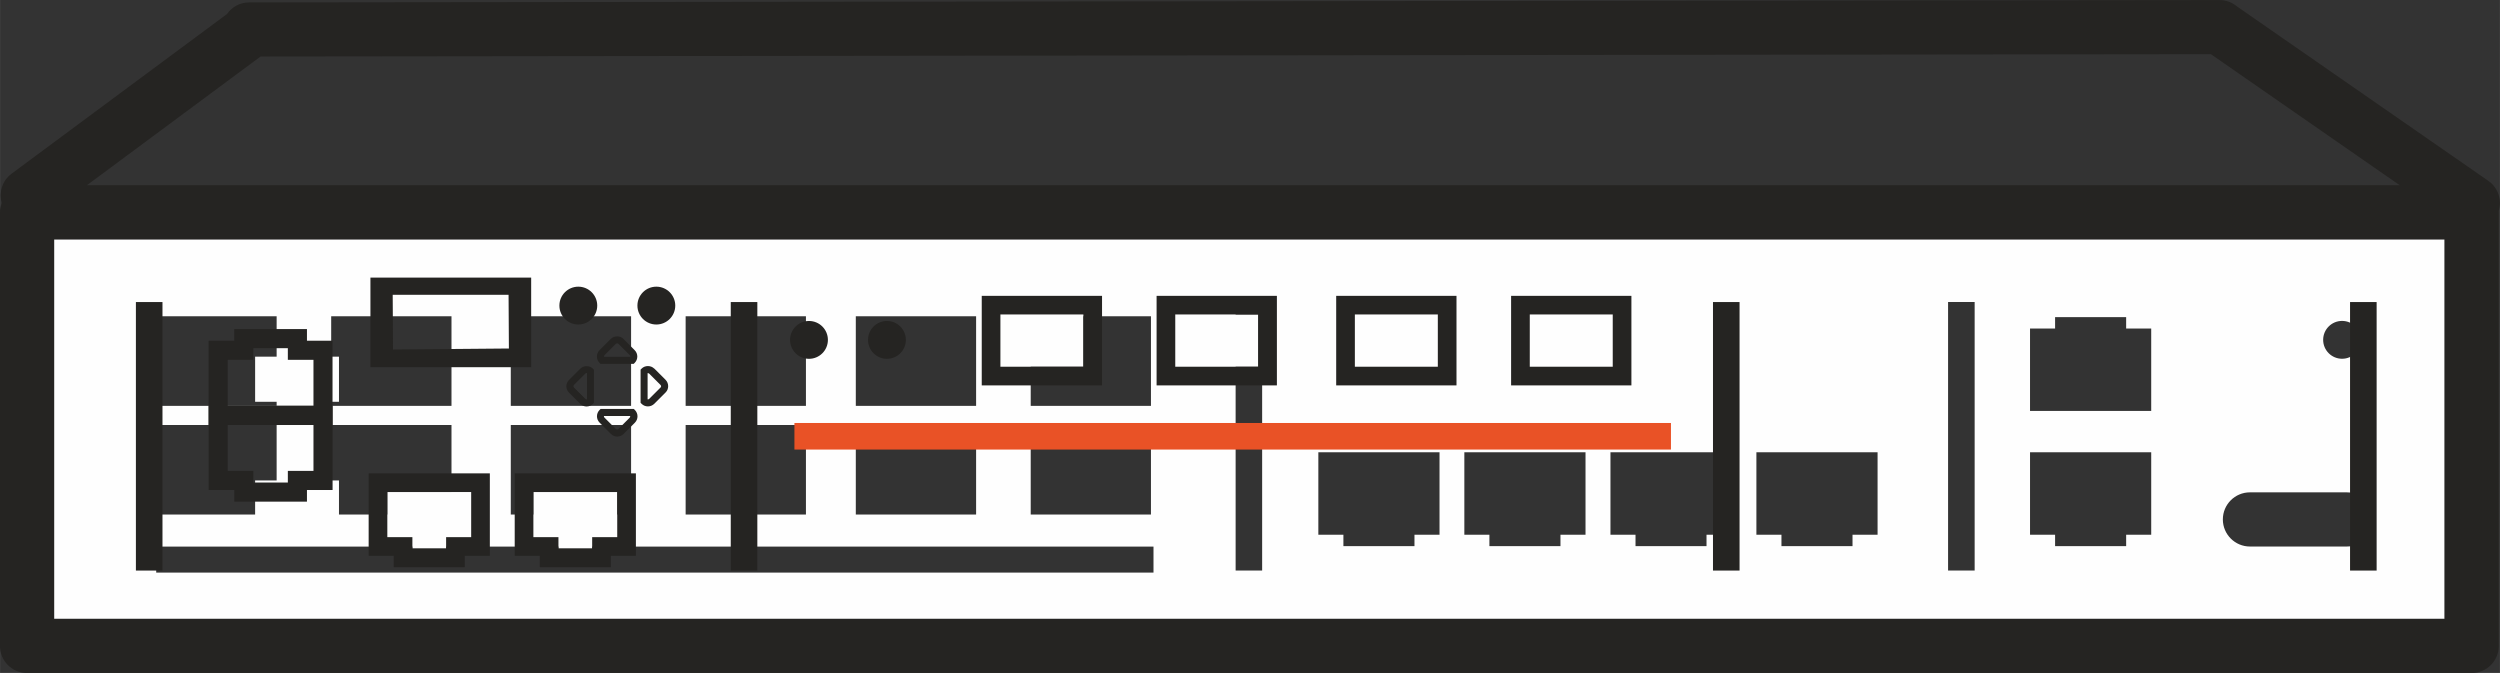
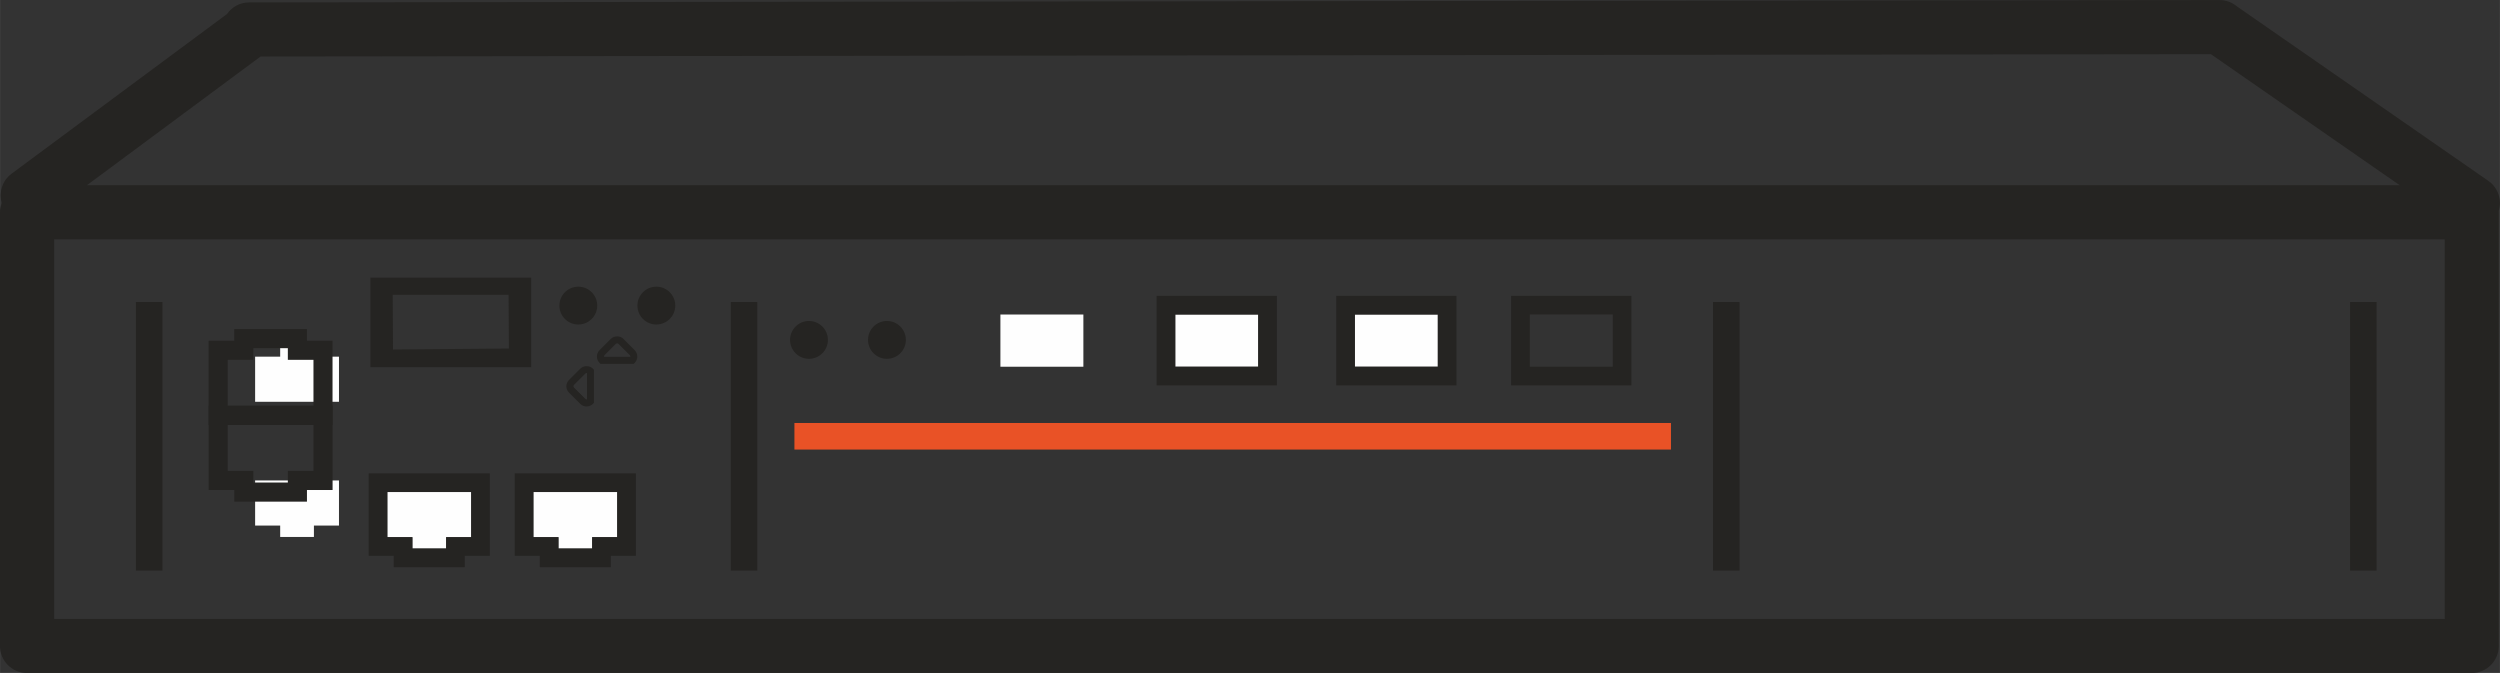
<svg xmlns="http://www.w3.org/2000/svg" xml:space="preserve" width="46.307mm" height="12.465mm" version="1.1" style="shape-rendering:geometricPrecision; text-rendering:geometricPrecision; image-rendering:optimizeQuality; fill-rule:evenodd; clip-rule:evenodd" viewBox="0 0 395.04 106.34">
  <rect x="0" y="0" width="395.04" height="106.34" fill="#333333" stroke="none" />
  <defs>
    <style type="text/css">
   
    .fil0 {fill:#FEFEFE;fill-rule:nonzero}
    .fil2 {fill:#E95226;fill-rule:nonzero}
    .fil1 {fill:#252422;fill-rule:nonzero}
   
  </style>
  </defs>
  <g id="Слой_x0020_1">
    <g id="_2636089447984">
-       <path class="fil0" d="M24.68 86.37l157.59 0 0 4.11 -157.59 0 0 -4.11zm0.02 -19.21l19.01 0 0 14.15 -19.01 0 0 -14.15zm0 -17.18l19.01 0 0 14.15 -19.01 0 0 -14.15zm27.63 17.18l19.01 0 0 14.15 -19.01 0 0 -14.15zm0 -17.18l19.01 0 0 14.15 -19.01 0 0 -14.15zm28.38 17.18l19.01 0 0 14.15 -19.01 0 0 -14.15zm0 -17.18l19.01 0 0 14.15 -19.01 0 0 -14.15zm27.63 17.18l19.01 0 0 14.15 -19.01 0 0 -14.15zm0 -17.18l19.01 0 0 14.15 -19.01 0 0 -14.15zm26.89 17.18l19.01 0 0 14.15 -19.01 0 0 -14.15zm0 -17.18l19.01 0 0 14.15 -19.01 0 0 -14.15zm27.64 17.18l19 0 0 14.15 -19 0 0 -14.15zm0 -17.18l19 0 0 14.15 -19 0 0 -14.15zm32.38 -2.26l4.19 0 0 42.43 -4.19 0 0 -42.43zm13.07 23.75l19.15 0 0 13.03 -3.96 0 0 1.8 -11.23 0 0 -1.8 -3.96 0 0 -13.03zm23.07 0l19.15 0 0 13.03 -3.96 0 0 1.8 -11.23 0 0 -1.8 -3.96 0 0 -13.03zm23.08 0l19.15 0 0 13.03 -3.96 0 0 1.8 -11.22 0 0 -1.8 -3.96 0 0 -13.03zm23.07 0l19.15 0 0 13.03 -3.96 0 0 1.8 -11.23 0 0 -1.8 -3.96 0 0 -13.03zm30.29 -23.75l4.2 0 0 42.43 -4.2 0 0 -42.43zm12.95 23.75l19.15 0 0 13.03 -3.96 0 0 1.8 -11.23 0 0 -1.8 -3.96 0 0 -13.03zm0 -19.56l3.96 0 0 -1.8 11.23 0 0 1.8 3.96 0 0 13.03 -19.15 0 0 -13.03zm34.75 25.89l15.31 0c2.36,0 4.28,1.92 4.28,4.28 0,2.36 -1.92,4.28 -4.28,4.28l-15.31 0c-2.36,0 -4.28,-1.92 -4.28,-4.28 0,-2.36 1.91,-4.28 4.28,-4.28zm14.56 -27.09c1.65,0 2.99,1.34 2.99,2.99 0,1.65 -1.34,2.99 -2.99,2.99 -1.65,0 -2.99,-1.34 -2.99,-2.99 0,-1.65 1.34,-2.99 2.99,-2.99zm16.19 47.07l0 -59.97 -377.75 0 0 59.97 377.75 0z" />
      <path class="fil1" d="M41.17 8.93l308.19 -0.37 29.84 20.71 -365.47 0 27.44 -20.34zm345.14 28.9l0 59.97 -377.75 0 0 -59.97 377.75 0zm6.91 -9.24l-39.72 -27.56c-0.77,-0.65 -1.75,-1.02 -2.77,-1.02 -0,0 -0.01,0 -0.01,0l-311.35 0.37c-1.45,0 -2.73,0.72 -3.5,1.83l-34.05 25.24c-1.48,1.1 -2.03,2.96 -1.55,4.63 -0.17,0.46 -0.28,0.95 -0.28,1.47l0 68.52c0,2.36 1.91,4.28 4.28,4.28l386.3 0c2.36,0 4.28,-1.92 4.28,-4.28l0 -68.52c0,-0.06 -0.01,-0.12 -0.02,-0.18 0.54,-1.74 -0.05,-3.69 -1.63,-4.79z" />
      <polygon class="fil2" points="264.04,71.04 264.04,66.84 125.53,66.84 125.53,71.04 " />
      <polygon class="fil1" points="115.47,90.16 119.67,90.16 119.67,47.73 115.47,47.73 " />
      <polygon class="fil1" points="21.47,90.16 25.67,90.16 25.67,47.73 21.47,47.73 " />
      <polygon class="fil1" points="270.68,90.16 274.88,90.16 274.88,47.73 270.68,47.73 " />
      <polygon class="fil1" points="371.35,90.16 375.55,90.16 375.55,47.73 371.35,47.73 " />
      <polygon class="fil0" points="88.24,86.68 93.57,86.68 93.57,84.88 97.53,84.88 97.53,77.75 84.28,77.75 84.28,84.88 88.24,84.88 " />
      <path class="fil1" d="M84.28 77.75l13.25 0 0 7.13 -3.96 0 0 1.8 -5.33 0 0 -1.8 -3.96 0 0 -7.13zm1.01 11.88l11.23 0 0 -1.8 3.96 0 0 -13.03 -19.15 0 0 13.03 3.96 0 0 1.8z" />
      <polygon class="fil0" points="65.16,86.68 70.5,86.68 70.5,84.88 74.46,84.88 74.46,77.75 61.2,77.75 61.2,84.88 65.16,84.88 " />
      <path class="fil1" d="M61.2 77.75l13.25 0 0 7.13 -3.96 0 0 1.8 -5.33 0 0 -1.8 -3.96 0 0 -7.13zm1.01 11.88l11.23 0 0 -1.8 3.96 0 0 -13.03 -19.15 0 0 13.03 3.96 0 0 1.8z" />
      <polygon class="fil0" points="49.6,54.55 44.27,54.55 44.27,56.36 40.31,56.36 40.31,63.49 53.56,63.49 53.56,56.36 49.6,56.36 " />
      <polygon class="fil0" points="44.27,84.85 49.6,84.85 49.6,83.05 53.56,83.05 53.56,75.92 40.31,75.92 40.31,83.05 44.27,83.05 " />
      <g>
        <path class="fil1" d="M49.53 64.15l-13.55 0 0 -7.29 4.05 0 0 -1.84 5.45 0 0 1.84 4.05 0 0 7.29zm3.02 -10.31l-4.05 0 0 -1.84 -11.49 0 0 1.84 -4.05 0 0 13.32 19.58 0 0 -13.32z" />
        <path class="fil1" d="M35.98 67.12l13.55 0 0 7.29 -4.05 0 0 1.84 -5.45 0 0 -1.84 -4.05 0 0 -7.29zm1.03 12.15l11.49 0 0 -1.84 4.05 0 0 -13.33 -19.58 0 0 13.33 4.05 0 0 1.84z" />
      </g>
      <path class="fil1" d="M80.41 55.07l-18.31 0.16 -0.05 -8.65 18.31 0 0.05 8.49zm3.52 -11.2l-25.4 0 0 14.15 25.4 0 0 -14.15z" />
      <path class="fil1" d="M254.84 57.95l-13.11 0 0 -8.26 13.11 0 0 8.26zm2.95 -11.2l-19.01 0 0 14.15 19.01 0 0 -14.15z" />
      <g>
        <polygon class="fil0" points="158.08,57.95 171.19,57.95 171.19,49.7 158.08,49.7 " />
-         <path class="fil1" d="M171.19 57.95l-13.11 0 0 -8.26 13.11 0 0 8.26zm2.95 -11.2l-19.01 0 0 14.15 19.01 0 0 -14.15z" />
        <polygon class="fil0" points="185.71,57.95 198.82,57.95 198.82,49.7 185.71,49.7 " />
        <path class="fil1" d="M198.82 57.95l-13.11 0 0 -8.26 13.11 0 0 8.26zm2.95 -11.2l-19.01 0 0 14.15 19.01 0 0 -14.15z" />
        <polygon class="fil0" points="214.09,57.95 227.2,57.95 227.2,49.7 214.09,49.7 " />
        <path class="fil1" d="M227.2 57.95l-13.11 0 0 -8.26 13.11 0 0 8.26zm2.95 -11.2l-19.01 0 0 14.15 19.01 0 0 -14.15z" />
      </g>
      <g>
        <path class="fil1" d="M91.38 51.28c1.65,0 2.99,-1.34 2.99,-2.99 0,-1.65 -1.34,-2.99 -2.99,-2.99 -1.65,0 -2.99,1.34 -2.99,2.99 0,1.65 1.34,2.99 2.99,2.99z" />
        <path class="fil1" d="M103.71 51.28c1.65,0 2.99,-1.34 2.99,-2.99 0,-1.65 -1.34,-2.99 -2.99,-2.99 -1.65,0 -2.99,1.34 -2.99,2.99 0,1.65 1.34,2.99 2.99,2.99z" />
      </g>
-       <path class="fil1" d="M104.37 61.24l-1.79 1.79c-0.06,0.07 -0.16,0.1 -0.25,0.08l0 -4.15c0.09,-0.01 0.19,0.02 0.25,0.08l1.79 1.79c0.07,0.07 0.09,0.16 0.09,0.21 0,0.05 -0.01,0.13 -0.09,0.21zm-0.99 -2.99c-0.53,-0.54 -1.47,-0.54 -2,-0l-0.16 0.16 0 5.24 0.16 0.16c0.27,0.27 0.62,0.41 1,0.41 0.38,0 0.73,-0.15 1,-0.41l1.79 -1.79c0.27,-0.27 0.41,-0.62 0.41,-1 0,-0.38 -0.15,-0.73 -0.41,-1l-1.79 -1.79z" />
      <path class="fil1" d="M92.74 63.11c-0.06,0.01 -0.15,0.02 -0.25,-0.08l-1.79 -1.79c-0.07,-0.08 -0.09,-0.16 -0.09,-0.21 0,-0.05 0.01,-0.13 0.09,-0.21l1.79 -1.79c0.05,-0.05 0.13,-0.09 0.21,-0.09 0.02,0 0.03,0 0.05,0l0 4.15zm-1.04 -4.86l-1.79 1.79c-0.27,0.27 -0.41,0.62 -0.42,1 0,0.38 0.15,0.73 0.41,1l1.79 1.78c0.27,0.27 0.62,0.41 1,0.41 0.38,0 0.73,-0.15 1,-0.41l0.16 -0.16 0 -5.24 -0.16 -0.16c-0.53,-0.54 -1.47,-0.53 -2,-0z" />
-       <path class="fil1" d="M99.51 65.99l-1.79 1.79c-0.11,0.11 -0.3,0.11 -0.42,-0l-1.79 -1.79c-0.07,-0.07 -0.1,-0.16 -0.08,-0.25l4.15 0c0.01,0.09 -0.01,0.18 -0.08,0.25zm0.63 -1.37l-5.24 0 -0.16 0.16c-0.55,0.55 -0.55,1.45 0,2l1.79 1.79c0.27,0.27 0.62,0.42 1,0.42 0.38,0 0.73,-0.15 1,-0.41l1.79 -1.79c0.55,-0.55 0.55,-1.45 0,-2l-0.16 -0.16z" />
      <path class="fil1" d="M95.44 56.38c-0.01,-0.09 0.01,-0.18 0.08,-0.25l1.79 -1.79c0.11,-0.11 0.3,-0.11 0.42,0l1.79 1.79c0.07,0.07 0.1,0.16 0.08,0.25l-4.16 0zm3.08 -2.83c-0.53,-0.53 -1.47,-0.53 -2,0l-1.79 1.79c-0.55,0.55 -0.55,1.45 0,2l0.16 0.16 5.24 0 0.16 -0.16c0.55,-0.55 0.55,-1.45 0,-2l-1.79 -1.79z" />
      <path class="fil1" d="M127.83 56.7c1.65,0 2.99,-1.34 2.99,-2.99 0,-1.65 -1.34,-2.99 -2.99,-2.99 -1.65,0 -2.99,1.34 -2.99,2.99 0,1.65 1.34,2.99 2.99,2.99z" />
      <path class="fil1" d="M140.15 56.7c1.65,0 2.99,-1.34 2.99,-2.99 0,-1.65 -1.34,-2.99 -2.99,-2.99 -1.65,0 -2.99,1.34 -2.99,2.99 0,1.65 1.34,2.99 2.99,2.99z" />
    </g>
  </g>
</svg>